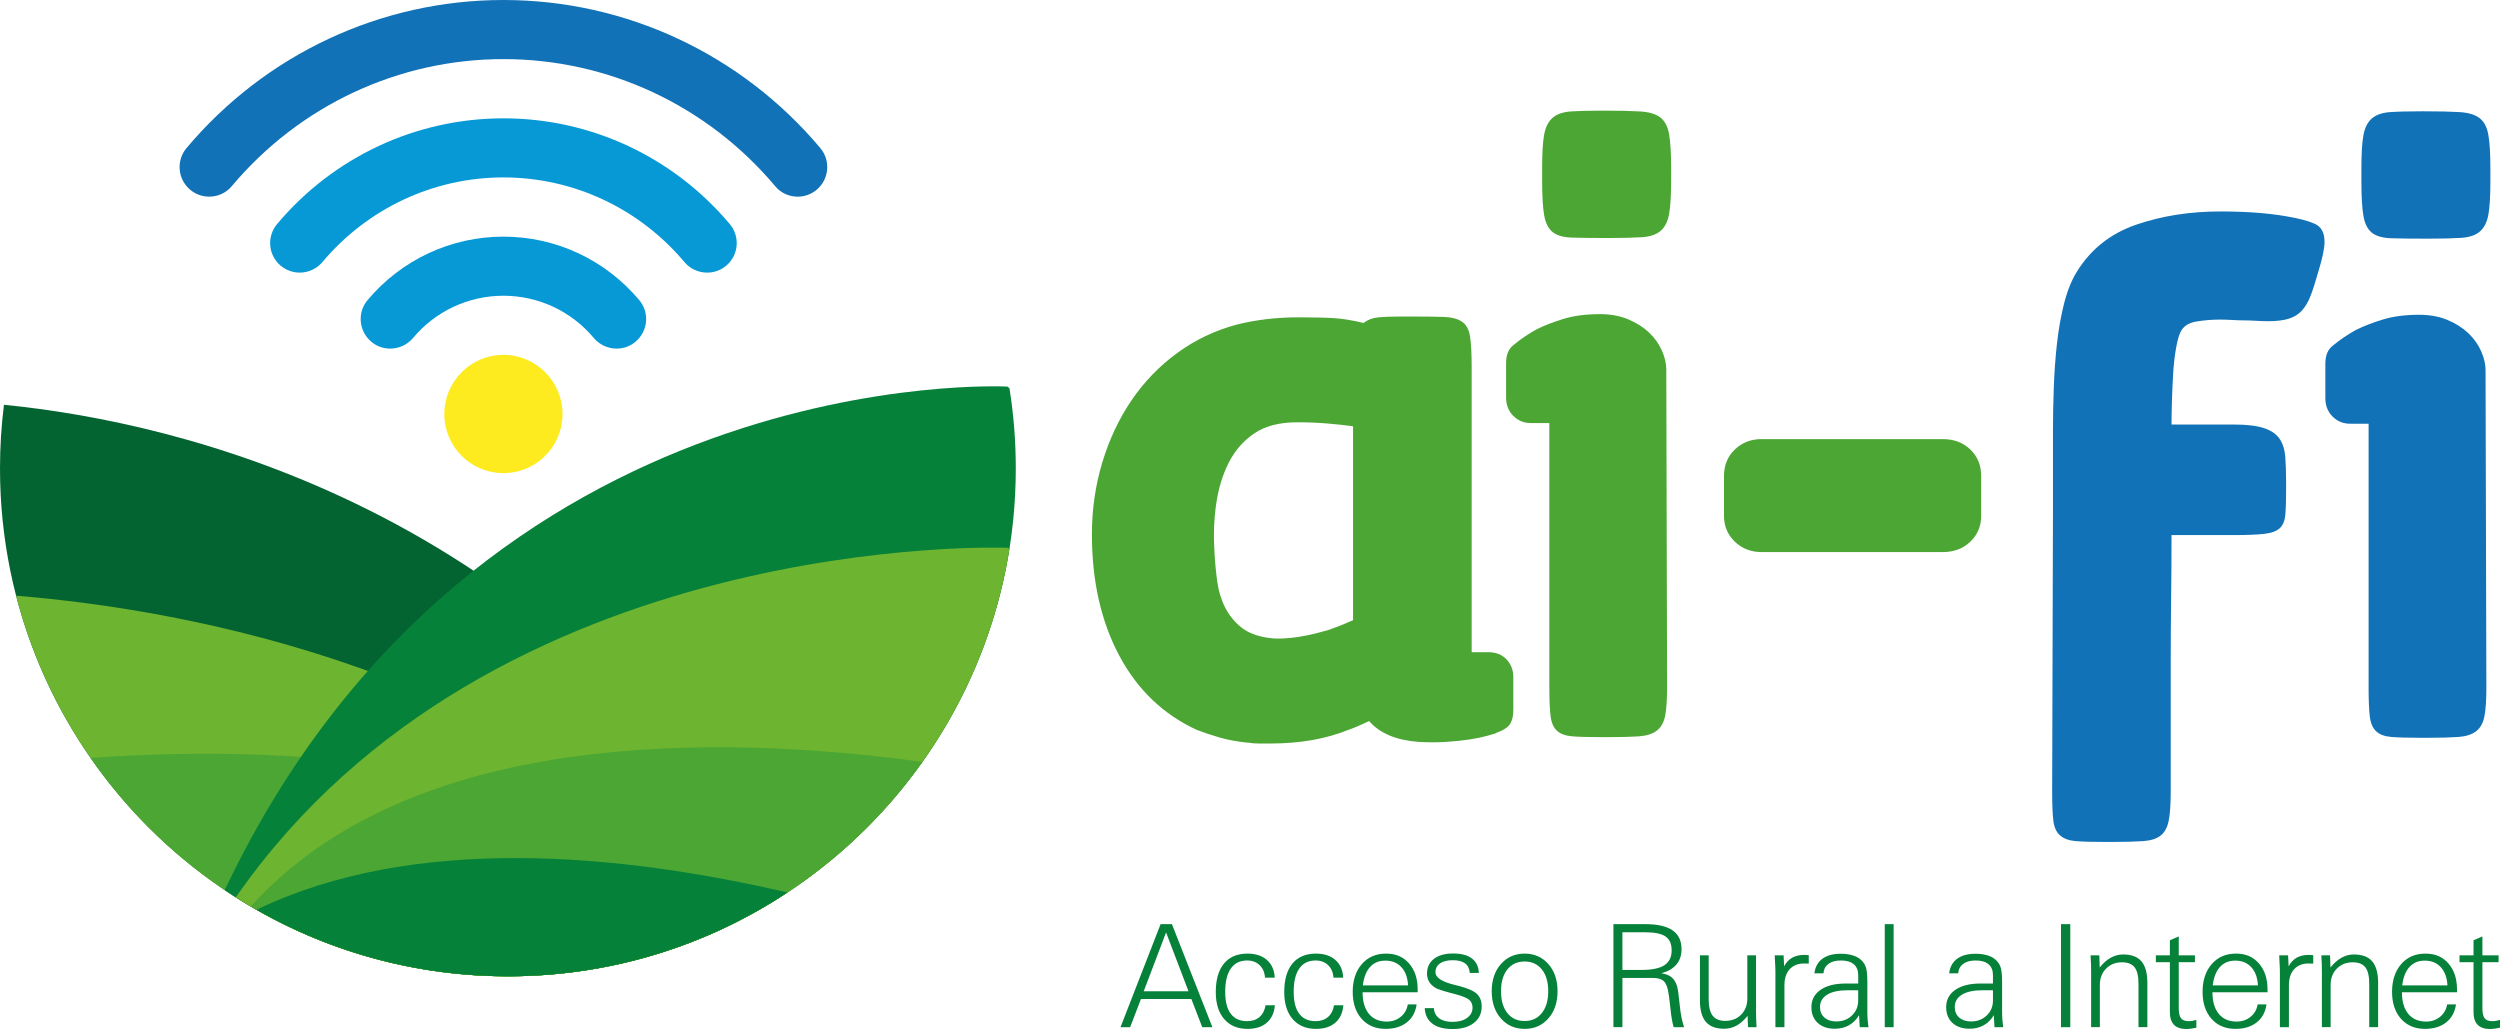
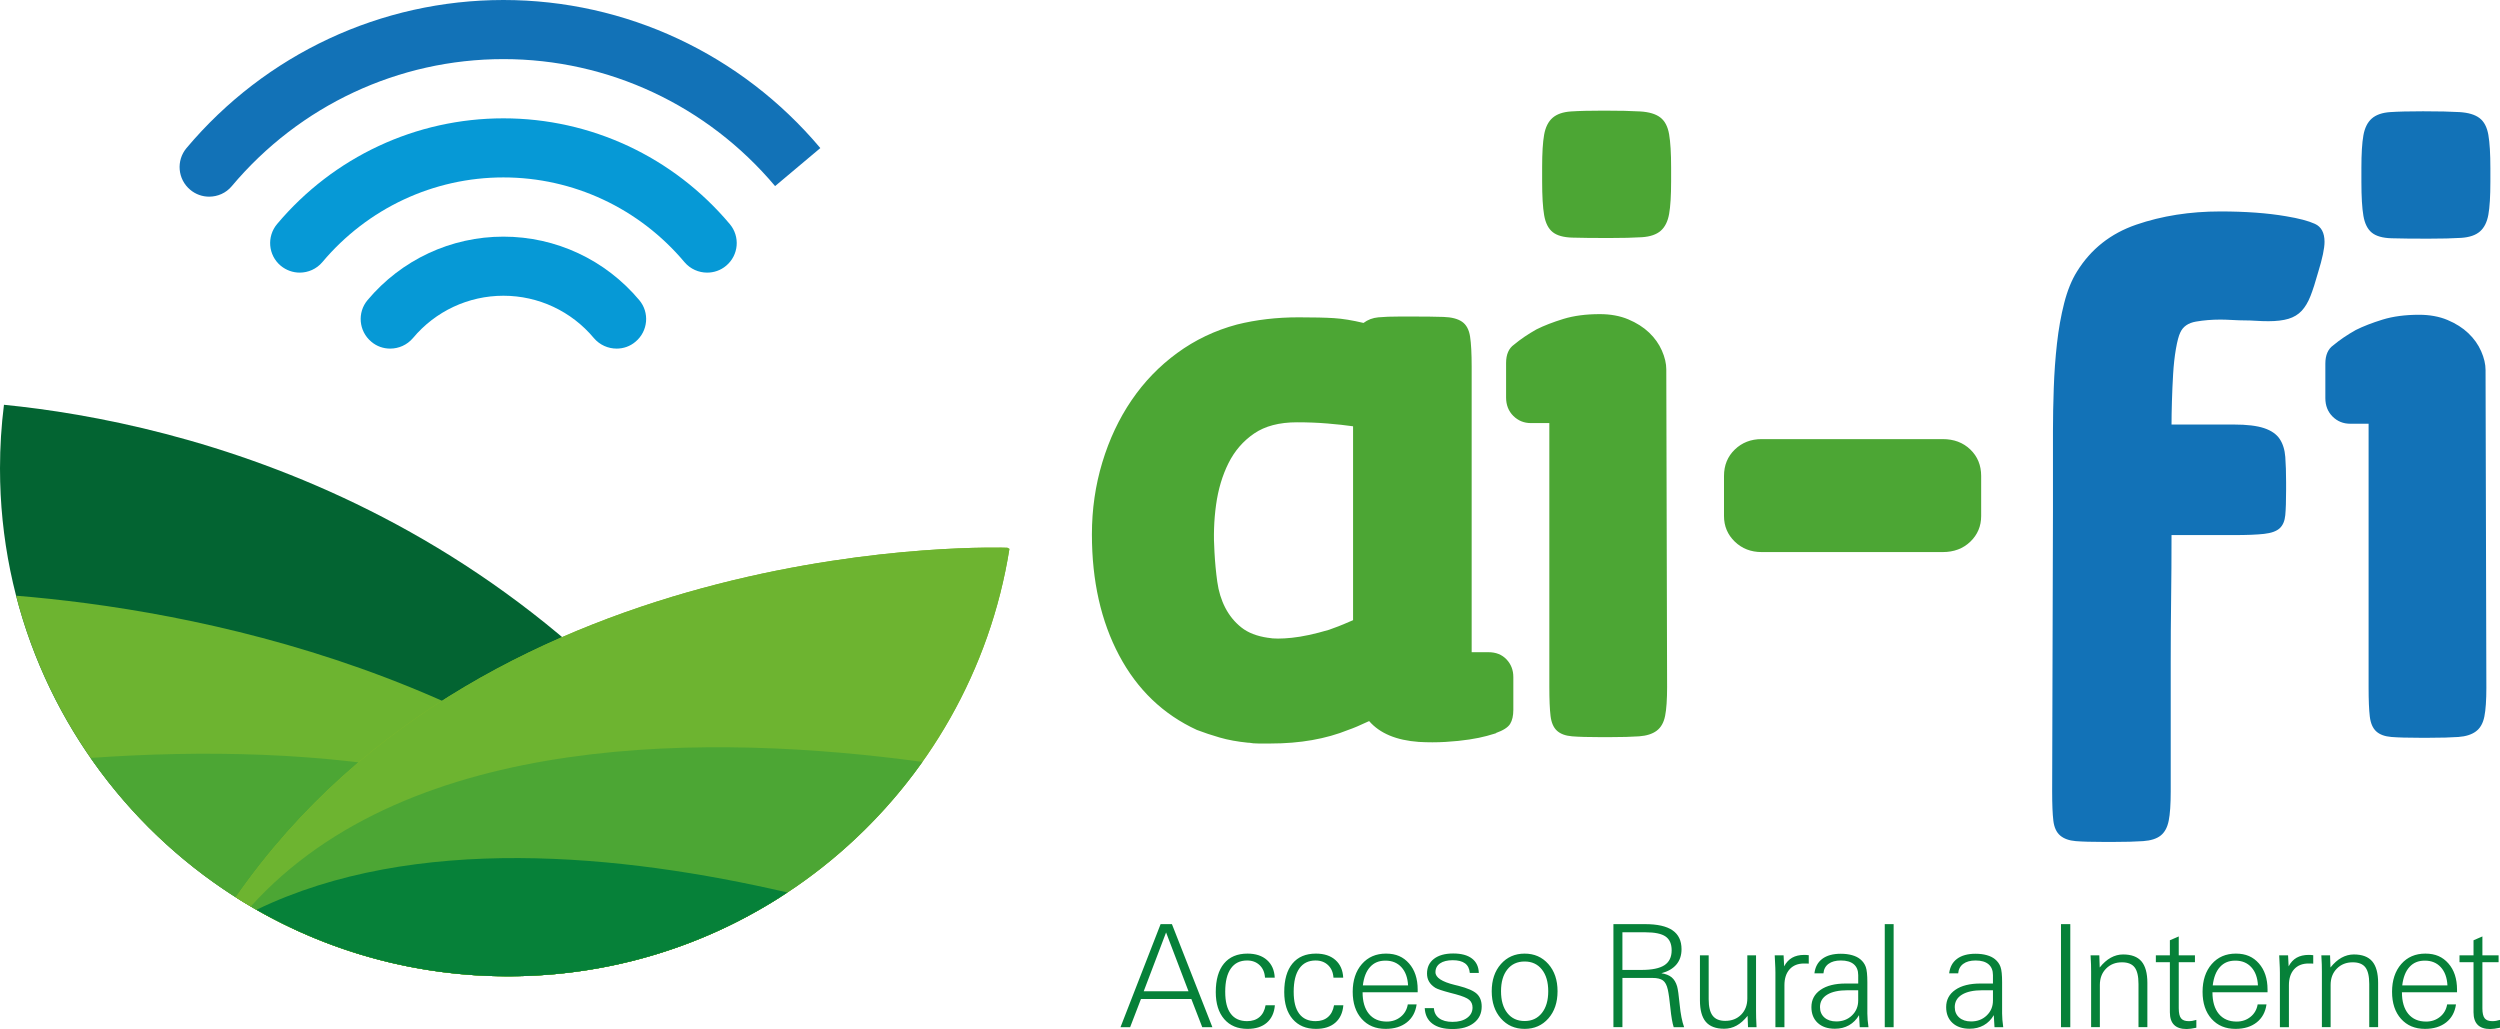
<svg xmlns="http://www.w3.org/2000/svg" id="Capa_1" viewBox="0 0 2366.46 974.06">
  <defs>
    <style>
      .cls-1, .cls-2 {
        fill: #4ca634;
      }

      .cls-3 {
        fill: #0699d6;
      }

      .cls-3, .cls-4, .cls-5, .cls-6, .cls-7, .cls-2, .cls-8, .cls-9 {
        fill-rule: evenodd;
      }

      .cls-4, .cls-10 {
        fill: #1272b7;
      }

      .cls-5, .cls-11 {
        fill: #068139;
      }

      .cls-6 {
        fill: #036432;
      }

      .cls-7 {
        fill: #fdeb20;
      }

      .cls-8 {
        fill: #84ba26;
      }

      .cls-9 {
        fill: #6db430;
      }
    </style>
  </defs>
  <path class="cls-1" d="M1667.55,522.58c-10.11,0-18.58-3.29-25.4-9.86-6.82-6.57-10.24-14.66-10.24-24.26v-37.92c0-10.11,3.41-18.45,10.24-25.03,6.82-6.57,15.29-9.86,25.4-9.86h171.39c10.62,0,19.34,3.29,26.16,9.86,6.82,6.57,10.24,14.91,10.24,25.03v37.92c0,9.6-3.41,17.69-10.24,24.26-6.82,6.57-15.54,9.86-26.16,9.86h-171.39ZM1578.06,649.98c0,12.13-.63,21.36-1.9,27.68-1.26,6.32-3.92,11-7.96,14.03-4.05,3.04-9.61,4.8-16.68,5.31-7.08.5-16.43.76-28.06.76h-8.34c-11.62,0-20.6-.25-26.92-.76-6.32-.51-11.12-2.28-14.41-5.31-3.29-3.03-5.31-7.71-6.07-14.03-.76-6.32-1.14-15.54-1.14-27.68v-249.49h-17.44c-6.57,0-12.13-2.28-16.68-6.82-4.55-4.55-6.82-10.37-6.82-17.45v-32.61c0-8.09,2.53-13.9,7.58-17.44,6.06-5.06,13.14-9.86,21.23-14.41,7.08-3.54,15.54-6.82,25.4-9.86,9.86-3.03,21.36-4.55,34.5-4.55,10.11,0,19.09,1.64,26.92,4.93,7.84,3.29,14.41,7.46,19.72,12.51,5.31,5.06,9.35,10.74,12.13,17.06,2.78,6.32,4.17,12.26,4.17,17.82l.76,300.3ZM1459.76,158.57c0-13.65.63-24.01,1.9-31.09,1.26-7.07,3.92-12.39,7.96-15.92,4.04-3.54,9.86-5.56,17.44-6.07,7.59-.51,17.95-.76,31.09-.76,14.66,0,26.16.26,34.5.76,8.34.51,14.66,2.4,18.96,5.69,4.3,3.28,7.08,8.59,8.34,15.92,1.26,7.33,1.9,17.82,1.9,31.47v12.89c0,13.65-.63,24.01-1.9,31.09-1.26,7.08-3.91,12.38-7.96,15.92-4.04,3.54-9.98,5.56-17.82,6.07-7.84.5-18.33.76-31.47.76-14.66,0-26.16-.13-34.5-.38-8.34-.25-14.54-2.02-18.58-5.31-4.04-3.29-6.7-8.59-7.96-15.93-1.26-7.33-1.9-18.07-1.9-32.23v-12.89ZM1181.45,703.06c-10.11-1.01-19.09-2.66-26.92-4.93-7.84-2.27-15.04-4.68-21.61-7.2-31.85-14.67-56.37-38.17-73.56-70.53-17.19-32.36-25.78-70.52-25.78-114.51,0-23.76,3.28-46.51,9.86-68.25,6.57-21.74,15.8-41.33,27.68-58.77,11.88-17.45,26.29-32.36,43.23-44.75,16.93-12.38,35.77-21.36,56.5-26.92,18.2-4.56,37.66-6.83,58.39-6.83,14.16,0,25.28.25,33.37.76,8.09.5,17.45,2.02,28.06,4.55,4.04-3.04,8.72-4.81,14.03-5.31,5.31-.51,12.26-.76,20.86-.76h9.86c13.14,0,23.51.13,31.09.38,7.58.26,13.4,1.77,17.44,4.55,4.04,2.78,6.57,7.46,7.59,14.03,1.01,6.57,1.51,16.18,1.51,28.82v269.97h15.93c7.08,0,12.76,2.28,17.06,6.82,4.3,4.55,6.45,10.11,6.45,16.68v31.09c0,5.56-1.01,9.98-3.03,13.27-2.02,3.29-6.57,6.2-13.65,8.72h.76c-1.51.51-4.55,1.39-9.1,2.65-4.55,1.27-10.11,2.4-16.68,3.41-6.57,1.01-14.03,1.77-22.37,2.28-8.34.5-16.81.5-25.41,0-21.23-1.52-36.91-8.09-47.02-19.72-8.59,4.04-15.17,6.82-19.71,8.34-21.23,8.59-45.75,12.89-73.56,12.89h-11.38c-3.54,0-6.57-.26-9.1-.76h-.76ZM1200.41,603.72c5.05,1.01,12.51,1.01,22.37,0,9.86-1.01,21.62-3.54,35.26-7.58,7.08-2.53,12.01-4.43,14.79-5.69,2.78-1.26,5.43-2.4,7.96-3.41v-183.52c-7.08-1.01-15.17-1.9-24.27-2.65-9.1-.76-18.7-1.13-28.81-1.13-16.68,0-30.21,3.54-40.58,10.62-10.36,7.08-18.45,16.43-24.26,28.06-5.81,11.63-9.73,24.77-11.76,39.44-2.02,14.66-2.52,29.57-1.51,44.74.51,9.6,1.39,18.96,2.65,28.06,1.26,9.1,3.79,17.32,7.58,24.65,3.79,7.33,8.84,13.53,15.17,18.58,6.32,5.05,14.79,8.34,25.4,9.86Z" />
  <path class="cls-10" d="M2353.56,650.59c0,12.13-.63,21.36-1.9,27.68-1.26,6.32-3.91,11-7.96,14.03-4.05,3.04-9.61,4.8-16.68,5.31-7.08.5-16.43.76-28.06.76h-8.34c-11.62,0-20.6-.25-26.92-.76-6.32-.51-11.12-2.28-14.41-5.31-3.29-3.03-5.31-7.71-6.07-14.03-.76-6.32-1.14-15.54-1.14-27.68v-249.49h-17.44c-6.57,0-12.13-2.28-16.68-6.82-4.55-4.55-6.82-10.37-6.82-17.45v-32.61c0-8.09,2.53-13.9,7.59-17.44,6.06-5.06,13.14-9.86,21.23-14.41,7.08-3.54,15.54-6.82,25.4-9.86,9.86-3.03,21.36-4.55,34.5-4.55,10.11,0,19.09,1.64,26.92,4.93,7.83,3.29,14.41,7.46,19.71,12.51,5.31,5.06,9.35,10.74,12.13,17.06,2.78,6.32,4.17,12.26,4.17,17.82l.76,300.3ZM2235.26,159.19c0-13.65.63-24.01,1.9-31.09,1.26-7.07,3.92-12.39,7.96-15.92,4.04-3.54,9.86-5.56,17.44-6.07,7.59-.51,17.95-.76,31.09-.76,14.66,0,26.16.26,34.5.76,8.34.51,14.66,2.4,18.96,5.69,4.3,3.28,7.08,8.59,8.34,15.92,1.26,7.33,1.9,17.82,1.9,31.47v12.89c0,13.65-.63,24.01-1.9,31.09-1.26,7.08-3.92,12.38-7.96,15.92-4.04,3.54-9.98,5.56-17.82,6.07-7.84.5-18.33.76-31.47.76-14.66,0-26.16-.13-34.5-.38-8.34-.25-14.54-2.02-18.58-5.31-4.04-3.29-6.7-8.59-7.96-15.93-1.26-7.33-1.9-18.07-1.9-32.23v-12.89ZM2055.53,506.51c0,20.73-.12,40.95-.38,60.67-.25,19.72-.38,39.44-.38,59.15v122.85c0,12.13-.63,21.36-1.9,27.68-1.26,6.32-3.79,11-7.58,14.03-3.79,3.03-9.35,4.8-16.68,5.31-7.33.51-16.81.76-28.44.76h-8.34c-11.63,0-20.6-.25-26.92-.76-6.32-.51-11.24-2.28-14.79-5.31-3.54-3.03-5.69-7.71-6.45-14.03-.76-6.32-1.13-15.55-1.13-27.68l.76-265.42v-75.84c0-12.64.25-26.16.76-40.57.5-14.41,1.51-28.44,3.03-42.09,1.52-13.65,3.79-26.42,6.82-38.29,3.03-11.88,7.08-21.87,12.13-29.95,13.15-21.23,31.85-36.02,56.12-44.36,24.26-8.34,50.81-12.51,79.62-12.51,23.76,0,44.49,1.51,62.19,4.55,12.13,2.02,21.23,4.42,27.3,7.2,6.07,2.78,9.1,8.47,9.1,17.06,0,6.07-2.02,15.67-6.07,28.82-2.53,9.1-4.93,16.56-7.2,22.37-2.27,5.81-5.06,10.49-8.34,14.03-3.29,3.54-7.46,6.07-12.51,7.59-5.05,1.52-11.37,2.27-18.96,2.27-4.04,0-7.96-.13-11.76-.38-3.79-.25-7.45-.38-10.99-.38-3.03,0-6.82-.13-11.37-.38-4.55-.25-8.34-.38-11.38-.38-8.09,0-15.79.63-23.13,1.9-7.33,1.26-12.26,4.68-14.79,10.24-1.51,3.03-2.9,8.22-4.17,15.54-1.26,7.33-2.15,15.29-2.65,23.89-.51,8.59-.88,17.19-1.13,25.78-.25,8.59-.38,15.93-.38,21.99h59.15c12.13,0,21.61,1.14,28.44,3.41,6.82,2.28,11.76,5.69,14.79,10.24,3.03,4.55,4.8,10.24,5.31,17.06.5,6.82.76,14.79.76,23.89v7.58c0,10.11-.25,17.95-.76,23.51-.51,5.56-2.28,9.73-5.31,12.51-3.03,2.78-7.96,4.55-14.79,5.31-6.82.76-16.3,1.14-28.44,1.14h-59.15Z" />
  <path class="cls-6" d="M739.41,848.7c-74.68,47.76-163.43,75.44-258.65,75.44C215.24,924.14,0,708.9,0,443.38c0-20.4,1.28-40.5,3.75-60.22,164.56,16.36,514.15,95.66,735.67,465.54" />
  <path class="cls-9" d="M709.01,866.6c-67.91,36.7-145.64,57.55-228.25,57.55-223.9,0-412.05-153.06-465.53-360.26,161.17,13.11,477.1,69.28,693.78,302.71" />
  <path class="cls-2" d="M699.6,871.55c-65.64,33.62-140.02,52.59-218.84,52.59-163.66,0-308.2-81.79-395.03-206.7,209.91-14.78,461.13,6.45,613.86,154.11" />
  <path class="cls-8" d="M955.49,519.57c-36.51,229.31-235.14,404.57-474.73,404.57-94.77,0-183.12-27.43-257.57-74.77,242.71-349.55,730.37-330.88,730.37-330.88l1.94,1.07Z" />
-   <path class="cls-5" d="M953.55,365.93s-499.97-26.41-739.39,473.56c-.5,1.04-.95,2.01-1.44,3.05,76.58,51.53,168.8,81.61,268.05,81.61,265.52,0,480.76-215.24,480.76-480.76,0-25.85-2.06-51.21-5.99-75.95l-1.98-1.51Z" />
  <path class="cls-9" d="M223.19,849.38c74.46,47.34,162.81,74.76,257.58,74.76,239.59,0,438.21-175.27,474.73-404.57l-1.94-1.07s-487.66-18.67-730.37,330.88" />
  <path class="cls-2" d="M873.16,721.2c-87.1,122.8-230.39,202.94-392.4,202.94-88.81,0-171.98-24.11-243.37-66.1,150.82-167.14,438.59-163.69,635.77-136.84" />
  <path class="cls-5" d="M745.37,844.81c-75.9,50.13-166.84,79.33-264.61,79.33-86.58,0-167.79-22.91-237.95-62.97,149.19-72.13,345.37-52.89,502.57-16.36" />
  <path class="cls-3" d="M476.54,224c-49.67,0-96.51,21.86-128.59,60.05-9.93,11.76-8.37,29.42,3.45,39.35,5.2,4.48,11.57,6.58,17.96,6.58,8.03,0,15.94-3.39,21.52-9.94,21.31-25.52,52.58-40.1,85.66-40.1s64.32,14.58,85.63,40.1c5.58,6.55,13.51,9.94,21.51,9.94,6.39,0,12.76-2.1,17.96-6.58,11.85-9.93,13.39-27.6,3.45-39.35-32.08-38.19-78.89-60.05-128.56-60.05" />
  <path class="cls-3" d="M476.54,112.01c-82.65,0-160.75,36.43-214.24,100.04-9.95,11.86-8.47,29.52,3.38,39.45,5.28,4.39,11.67,6.56,18.03,6.56,7.93,0,15.86-3.36,21.41-9.91,42.83-50.95,105.26-80.21,171.42-80.21s128.56,29.26,171.39,80.21c5.58,6.55,13.48,9.91,21.41,9.91,6.4,0,12.77-2.08,18.06-6.56,11.85-9.93,13.39-27.59,3.35-39.45-53.48-63.61-131.57-100.04-214.21-100.04" />
-   <path class="cls-4" d="M776.51,140.16C701.61,51.12,592.27,0,476.54,0S251.45,51.12,176.54,140.16c-9.93,11.85-8.38,29.51,3.48,39.44,5.18,4.39,11.57,6.56,17.93,6.56,8.03,0,15.96-3.36,21.42-9.91,64.24-76.47,157.93-120.3,257.17-120.3s192.9,43.84,257.15,120.21c5.45,6.65,13.38,10.01,21.41,10.01,6.37,0,12.76-2.17,17.96-6.56,11.83-9.93,13.4-27.59,3.45-39.44" />
-   <path class="cls-7" d="M476.54,335.88c-30.91,0-55.96,25.17-55.96,56.06s25.05,55.93,55.96,55.93,55.94-25.05,55.94-55.93-25.06-56.06-55.94-56.06" />
+   <path class="cls-4" d="M776.51,140.16C701.61,51.12,592.27,0,476.54,0S251.45,51.12,176.54,140.16c-9.93,11.85-8.38,29.51,3.48,39.44,5.18,4.39,11.57,6.56,17.93,6.56,8.03,0,15.96-3.36,21.42-9.91,64.24-76.47,157.93-120.3,257.17-120.3s192.9,43.84,257.15,120.21" />
  <path class="cls-11" d="M2349.8,954.58c0,4.4.72,7.52,2.16,9.32,1.43,1.81,3.84,2.71,7.2,2.71,1.15,0,2.33-.09,3.55-.29,1.22-.2,2.46-.5,3.75-.9v7.4c-1.9.38-3.63.7-5.21.93-1.56.2-2.89.31-4,.31-5.31,0-9.28-1.33-11.9-3.97-2.64-2.64-3.95-6.59-3.95-11.88v-47.41h-13.27v-6.5h13.27v-14.25l8.4-3.63v17.88h15.33v6.5h-15.33v43.78ZM2324.79,950.76c-1.02,7.27-4.11,12.94-9.28,17.02-5.19,4.09-11.87,6.14-20.07,6.14-9.48,0-17.04-3.18-22.69-9.52-5.64-6.35-8.47-14.85-8.47-25.58s2.89-19.62,8.67-26.24c5.78-6.61,13.39-9.91,22.87-9.91s16.34,3.1,21.79,9.3c5.44,6.19,8.17,14.45,8.17,24.81v2.46h-52.15c0,8.8,2.01,15.65,6.03,20.5,4.02,4.85,9.64,7.27,16.86,7.27,5.08,0,9.46-1.49,13.14-4.47,3.68-2.95,5.93-6.88,6.77-11.79h8.35ZM2273.91,932.75h42.8c-.4-7.34-2.48-13.07-6.27-17.2-3.79-4.15-8.83-6.23-15.1-6.23s-10.88,1.98-14.54,5.98c-3.68,4-5.96,9.82-6.88,17.45ZM2197.86,972.3v-52.45c0-2.19-.02-4.47-.09-6.82-.07-2.33-.23-5.26-.43-8.74h8.26l.38,11.53c3.27-4.13,6.75-7.2,10.45-9.26,3.7-2.05,7.59-3.09,11.65-3.09,7.88,0,13.68,2.16,17.41,6.52,3.72,4.36,5.6,11.15,5.6,20.43v41.85h-8.4v-40.86c0-7.31-1.22-12.57-3.68-15.74-2.44-3.18-6.43-4.76-11.98-4.76-6.1,0-11.08,1.98-15.01,5.96-3.93,3.95-5.89,9.12-5.89,15.46v39.94h-8.27ZM2158.11,972.3v-51.61c0-1.02-.02-2.51-.09-4.49-.07-1.99-.27-5.96-.57-11.9h8.4l.52,10.43c1.9-3.66,4.43-6.36,7.54-8.15,3.14-1.78,6.96-2.69,11.47-2.69.47,0,.99,0,1.58.03.57.02,1.47.11,2.71.25v7.99c-.66-.05-1.33-.09-2.01-.11-.7-.02-1.49-.02-2.41-.02-5.83,0-10.39,1.83-13.68,5.46-3.27,3.64-4.92,8.67-4.92,15.12v39.69h-8.54ZM2145.43,950.76c-1.02,7.27-4.11,12.94-9.28,17.02-5.19,4.09-11.87,6.14-20.07,6.14-9.48,0-17.04-3.18-22.69-9.52-5.64-6.35-8.47-14.85-8.47-25.58s2.89-19.62,8.67-26.24c5.78-6.61,13.39-9.91,22.87-9.91s16.34,3.1,21.79,9.3c5.44,6.19,8.17,14.45,8.17,24.81v2.46h-52.15c0,8.8,2.01,15.65,6.03,20.5,4.02,4.85,9.64,7.27,16.86,7.27,5.08,0,9.46-1.49,13.14-4.47,3.68-2.95,5.94-6.88,6.77-11.79h8.35ZM2094.54,932.75h42.8c-.4-7.34-2.48-13.07-6.28-17.2-3.79-4.15-8.83-6.23-15.1-6.23s-10.88,1.98-14.54,5.98c-3.68,4-5.96,9.82-6.88,17.45ZM2062.38,954.58c0,4.4.72,7.52,2.16,9.32,1.43,1.81,3.84,2.71,7.2,2.71,1.15,0,2.33-.09,3.55-.29,1.22-.2,2.46-.5,3.74-.9v7.4c-1.9.38-3.63.7-5.21.93-1.56.2-2.89.31-4,.31-5.31,0-9.28-1.33-11.9-3.97-2.64-2.64-3.95-6.59-3.95-11.88v-47.41h-13.27v-6.5h13.27v-14.25l8.4-3.63v17.88h15.33v6.5h-15.33v43.78ZM1979.42,972.3v-52.45c0-2.19-.02-4.47-.09-6.82-.07-2.33-.23-5.26-.43-8.74h8.27l.38,11.53c3.27-4.13,6.75-7.2,10.45-9.26,3.7-2.05,7.59-3.09,11.65-3.09,7.88,0,13.68,2.16,17.41,6.52,3.72,4.36,5.6,11.15,5.6,20.43v41.85h-8.4v-40.86c0-7.31-1.22-12.57-3.68-15.74-2.44-3.18-6.43-4.76-11.99-4.76-6.1,0-11.08,1.98-15.01,5.96-3.93,3.95-5.89,9.12-5.89,15.46v39.94h-8.27ZM1950.9,972.3v-97.53h8.81v97.53h-8.81ZM1887.96,972.3l-.68-11.38c-2.41,4.18-5.57,7.36-9.48,9.57-3.91,2.19-8.38,3.3-13.39,3.3-6.84,0-12.24-1.83-16.23-5.51-3.99-3.68-5.98-8.67-5.98-14.97,0-6.91,2.89-12.37,8.67-16.34,5.76-4,13.73-5.98,23.86-5.98h11.76v-7.97c0-4.49-1.4-7.92-4.22-10.3-2.82-2.37-6.88-3.54-12.17-3.54-4.95,0-8.85,1.06-11.74,3.21-2.89,2.14-4.47,5.14-4.78,8.98h-8.54c.7-5.98,3.21-10.59,7.48-13.77,4.27-3.18,10.09-4.79,17.45-4.79,4.02,0,7.59.45,10.73,1.34,3.11.88,5.69,2.14,7.72,3.81,2.48,2.03,4.22,4.47,5.23,7.29,1.02,2.82,1.51,7.65,1.51,14.54v29.62c0,1.85.09,3.84.27,5.98.18,2.15.43,4.45.79,6.91h-8.27ZM1886.5,937.35h-9.91c-8.42,0-14.9,1.4-19.44,4.18-4.54,2.78-6.81,6.71-6.81,11.78,0,4.11,1.4,7.39,4.2,9.87,2.8,2.46,6.54,3.7,11.26,3.7,5.96,0,10.91-1.9,14.81-5.67,3.93-3.77,5.89-8.49,5.89-14.13v-9.73ZM1784.08,972.3v-97.53h8.4v97.53h-8.4ZM1760.4,972.3l-.67-11.38c-2.42,4.18-5.58,7.36-9.48,9.57-3.91,2.19-8.38,3.3-13.39,3.3-6.84,0-12.24-1.83-16.23-5.51-3.99-3.68-5.98-8.67-5.98-14.97,0-6.91,2.89-12.37,8.67-16.34,5.76-4,13.73-5.98,23.87-5.98h11.76v-7.97c0-4.49-1.4-7.92-4.22-10.3-2.82-2.37-6.88-3.54-12.17-3.54-4.95,0-8.85,1.06-11.74,3.21-2.89,2.14-4.47,5.14-4.78,8.98h-8.54c.7-5.98,3.21-10.59,7.47-13.77,4.27-3.18,10.09-4.79,17.45-4.79,4.02,0,7.59.45,10.73,1.34,3.11.88,5.69,2.14,7.72,3.81,2.48,2.03,4.22,4.47,5.23,7.29,1.02,2.82,1.51,7.65,1.51,14.54v29.62c0,1.85.09,3.84.27,5.98.18,2.15.43,4.45.79,6.91h-8.27ZM1758.94,937.35h-9.91c-8.42,0-14.9,1.4-19.44,4.18-4.54,2.78-6.82,6.71-6.82,11.78,0,4.11,1.4,7.39,4.2,9.87,2.8,2.46,6.54,3.7,11.26,3.7,5.96,0,10.91-1.9,14.81-5.67,3.93-3.77,5.89-8.49,5.89-14.13v-9.73ZM1680.58,972.3v-51.61c0-1.02-.02-2.51-.09-4.49-.07-1.99-.27-5.96-.57-11.9h8.4l.52,10.43c1.9-3.66,4.43-6.36,7.54-8.15,3.14-1.78,6.96-2.69,11.47-2.69.47,0,.99,0,1.58.03.57.02,1.47.11,2.71.25v7.99c-.66-.05-1.34-.09-2.01-.11-.7-.02-1.49-.02-2.41-.02-5.83,0-10.39,1.83-13.68,5.46-3.27,3.64-4.92,8.67-4.92,15.12v39.69h-8.54ZM1662.24,904.3v52.38c0,2.26.02,4.56.09,6.88.07,2.35.21,5.26.39,8.74h-8.08l-.39-10.72c-3.36,4.17-6.84,7.27-10.45,9.23-3.61,1.99-7.54,2.98-11.76,2.98-7.85,0-13.64-2.19-17.34-6.54-3.7-4.36-5.56-11.13-5.56-20.28v-42.67h8.27v41.61c0,7.09,1.26,12.28,3.77,15.53,2.51,3.27,6.48,4.9,11.9,4.9,6.19,0,11.19-1.96,15.08-5.89,3.88-3.93,5.83-9.05,5.83-15.39v-40.75h8.26ZM1527.24,972.3v-97.53h29.91c11.67,0,20.36,1.94,26.03,5.85,5.69,3.9,8.53,9.86,8.53,17.88,0,5.82-1.62,10.66-4.88,14.52-3.27,3.86-7.99,6.59-14.2,8.24,4.2.65,7.45,1.94,9.77,3.89,2.3,1.94,4.02,4.78,5.13,8.53.74,2.6,1.56,8.35,2.42,17.22.86,8.9,2.26,16.03,4.2,21.4h-9.87c-1.24-3.88-2.28-9.84-3.09-17.88-.81-8.04-1.63-13.95-2.48-17.75-.93-4.15-2.44-7-4.58-8.6-2.15-1.58-5.44-2.37-9.89-2.37h-28.47v46.59h-8.53ZM1535.77,918.12h17.99c9.94,0,17.18-1.49,21.76-4.47,4.56-2.96,6.84-7.67,6.84-14.11,0-6.02-1.92-10.38-5.74-13.05-3.81-2.66-10.18-4-19.08-4h-21.79v35.63ZM1412.04,938.3c0-10.56,2.89-19.17,8.69-25.73,5.8-6.59,13.3-9.89,22.46-9.89s16.66,3.3,22.47,9.89c5.8,6.57,8.69,15.17,8.69,25.73s-2.89,19.17-8.69,25.74c-5.8,6.59-13.3,9.88-22.47,9.88s-16.66-3.3-22.46-9.88c-5.8-6.57-8.69-15.17-8.69-25.74ZM1420.85,938.3c0,8.74,1.99,15.6,5.98,20.64,4,5.03,9.43,7.54,16.36,7.54s12.26-2.53,16.3-7.56c4.04-5.06,6.05-11.92,6.05-20.61s-2.01-15.6-6.03-20.63c-3.99-5.03-9.43-7.54-16.32-7.54s-12.37,2.5-16.36,7.54c-4,5.03-5.98,11.9-5.98,20.63ZM1357.29,954.29c.27,4.11,1.92,7.31,4.99,9.59,3.07,2.28,7.27,3.41,12.6,3.41,5.78,0,10.39-1.24,13.82-3.75,3.45-2.48,5.17-5.76,5.17-9.82,0-3.05-1.04-5.46-3.12-7.27-2.05-1.78-6.34-3.57-12.87-5.33-1.29-.34-3.05-.81-5.28-1.38-7.32-1.94-11.97-3.5-13.95-4.69-2.69-1.72-4.67-3.68-5.94-5.89-1.29-2.19-1.92-4.74-1.92-7.65,0-5.89,2.19-10.54,6.59-13.91,4.4-3.36,10.45-5.05,18.15-5.05s13.64,1.58,17.79,4.76c4.15,3.16,6.32,7.72,6.5,13.66h-8.53c-.36-4.06-1.85-7.09-4.52-9.07-2.69-1.98-6.55-2.98-11.6-2.98s-9.17,1-12.05,3c-2.89,2.01-4.34,4.81-4.34,8.38,0,5.03,6.05,9.03,18.18,11.99,1.53.38,2.71.68,3.5.85,8.6,2.19,14.43,4.74,17.5,7.61,3.04,2.86,4.58,6.86,4.58,12.03,0,6.53-2.46,11.69-7.41,15.53-4.92,3.84-11.63,5.76-20.07,5.76s-14.69-1.69-19.21-5.1c-4.49-3.38-6.91-8.29-7.22-14.67h8.67ZM1340.95,950.76c-1.02,7.27-4.11,12.94-9.28,17.02-5.19,4.09-11.88,6.14-20.07,6.14-9.48,0-17.05-3.18-22.69-9.52-5.64-6.35-8.46-14.85-8.46-25.58s2.89-19.62,8.67-26.24c5.78-6.61,13.39-9.91,22.87-9.91s16.34,3.1,21.79,9.3c5.44,6.19,8.17,14.45,8.17,24.81v2.46h-52.15c0,8.8,2.01,15.65,6.03,20.5,4.02,4.85,9.64,7.27,16.86,7.27,5.08,0,9.46-1.49,13.14-4.47,3.68-2.95,5.94-6.88,6.77-11.79h8.35ZM1290.06,932.75h42.8c-.4-7.34-2.48-13.07-6.28-17.2-3.79-4.15-8.83-6.23-15.1-6.23s-10.88,1.98-14.54,5.98c-3.68,4-5.96,9.82-6.88,17.45ZM1271.58,951.58c-.57,7.09-3.12,12.59-7.61,16.5-4.49,3.91-10.59,5.85-18.31,5.85-9.34,0-16.68-3.09-22.03-9.26-5.33-6.16-7.99-14.69-7.99-25.58,0-11.72,2.59-20.72,7.76-27,5.2-6.28,12.6-9.42,22.26-9.42,7.74,0,13.91,2.03,18.47,6.1,4.56,4.04,7,9.6,7.32,16.66h-9.21c-.32-4.94-2.01-8.89-5.1-11.85-3.09-2.93-7.02-4.4-11.83-4.4-6.73,0-11.85,2.52-15.4,7.58-3.55,5.03-5.33,12.35-5.33,21.92s1.73,16.19,5.23,20.88c3.48,4.7,8.65,7.04,15.49,7.04,4.81,0,8.72-1.29,11.72-3.88,3-2.58,4.92-6.3,5.76-11.15h8.81ZM1206.77,951.58c-.57,7.09-3.12,12.59-7.61,16.5-4.49,3.91-10.59,5.85-18.31,5.85-9.34,0-16.68-3.09-22.03-9.26-5.33-6.16-7.99-14.69-7.99-25.58,0-11.72,2.59-20.72,7.76-27,5.2-6.28,12.6-9.42,22.26-9.42,7.74,0,13.91,2.03,18.47,6.1,4.56,4.04,7,9.6,7.32,16.66h-9.21c-.31-4.94-2.01-8.89-5.1-11.85-3.09-2.93-7.02-4.4-11.83-4.4-6.73,0-11.85,2.52-15.4,7.58-3.55,5.03-5.33,12.35-5.33,21.92s1.73,16.19,5.23,20.88c3.48,4.7,8.65,7.04,15.49,7.04,4.81,0,8.72-1.29,11.72-3.88,3-2.58,4.92-6.3,5.76-11.15h8.81ZM1060.66,972.3l37.95-97.53h10.72l38.29,97.53h-9.59l-10.32-26.68h-47.68l-10.25,26.68h-9.12ZM1082.63,938.3h42.38l-21.22-55.67-21.16,55.67Z" />
</svg>